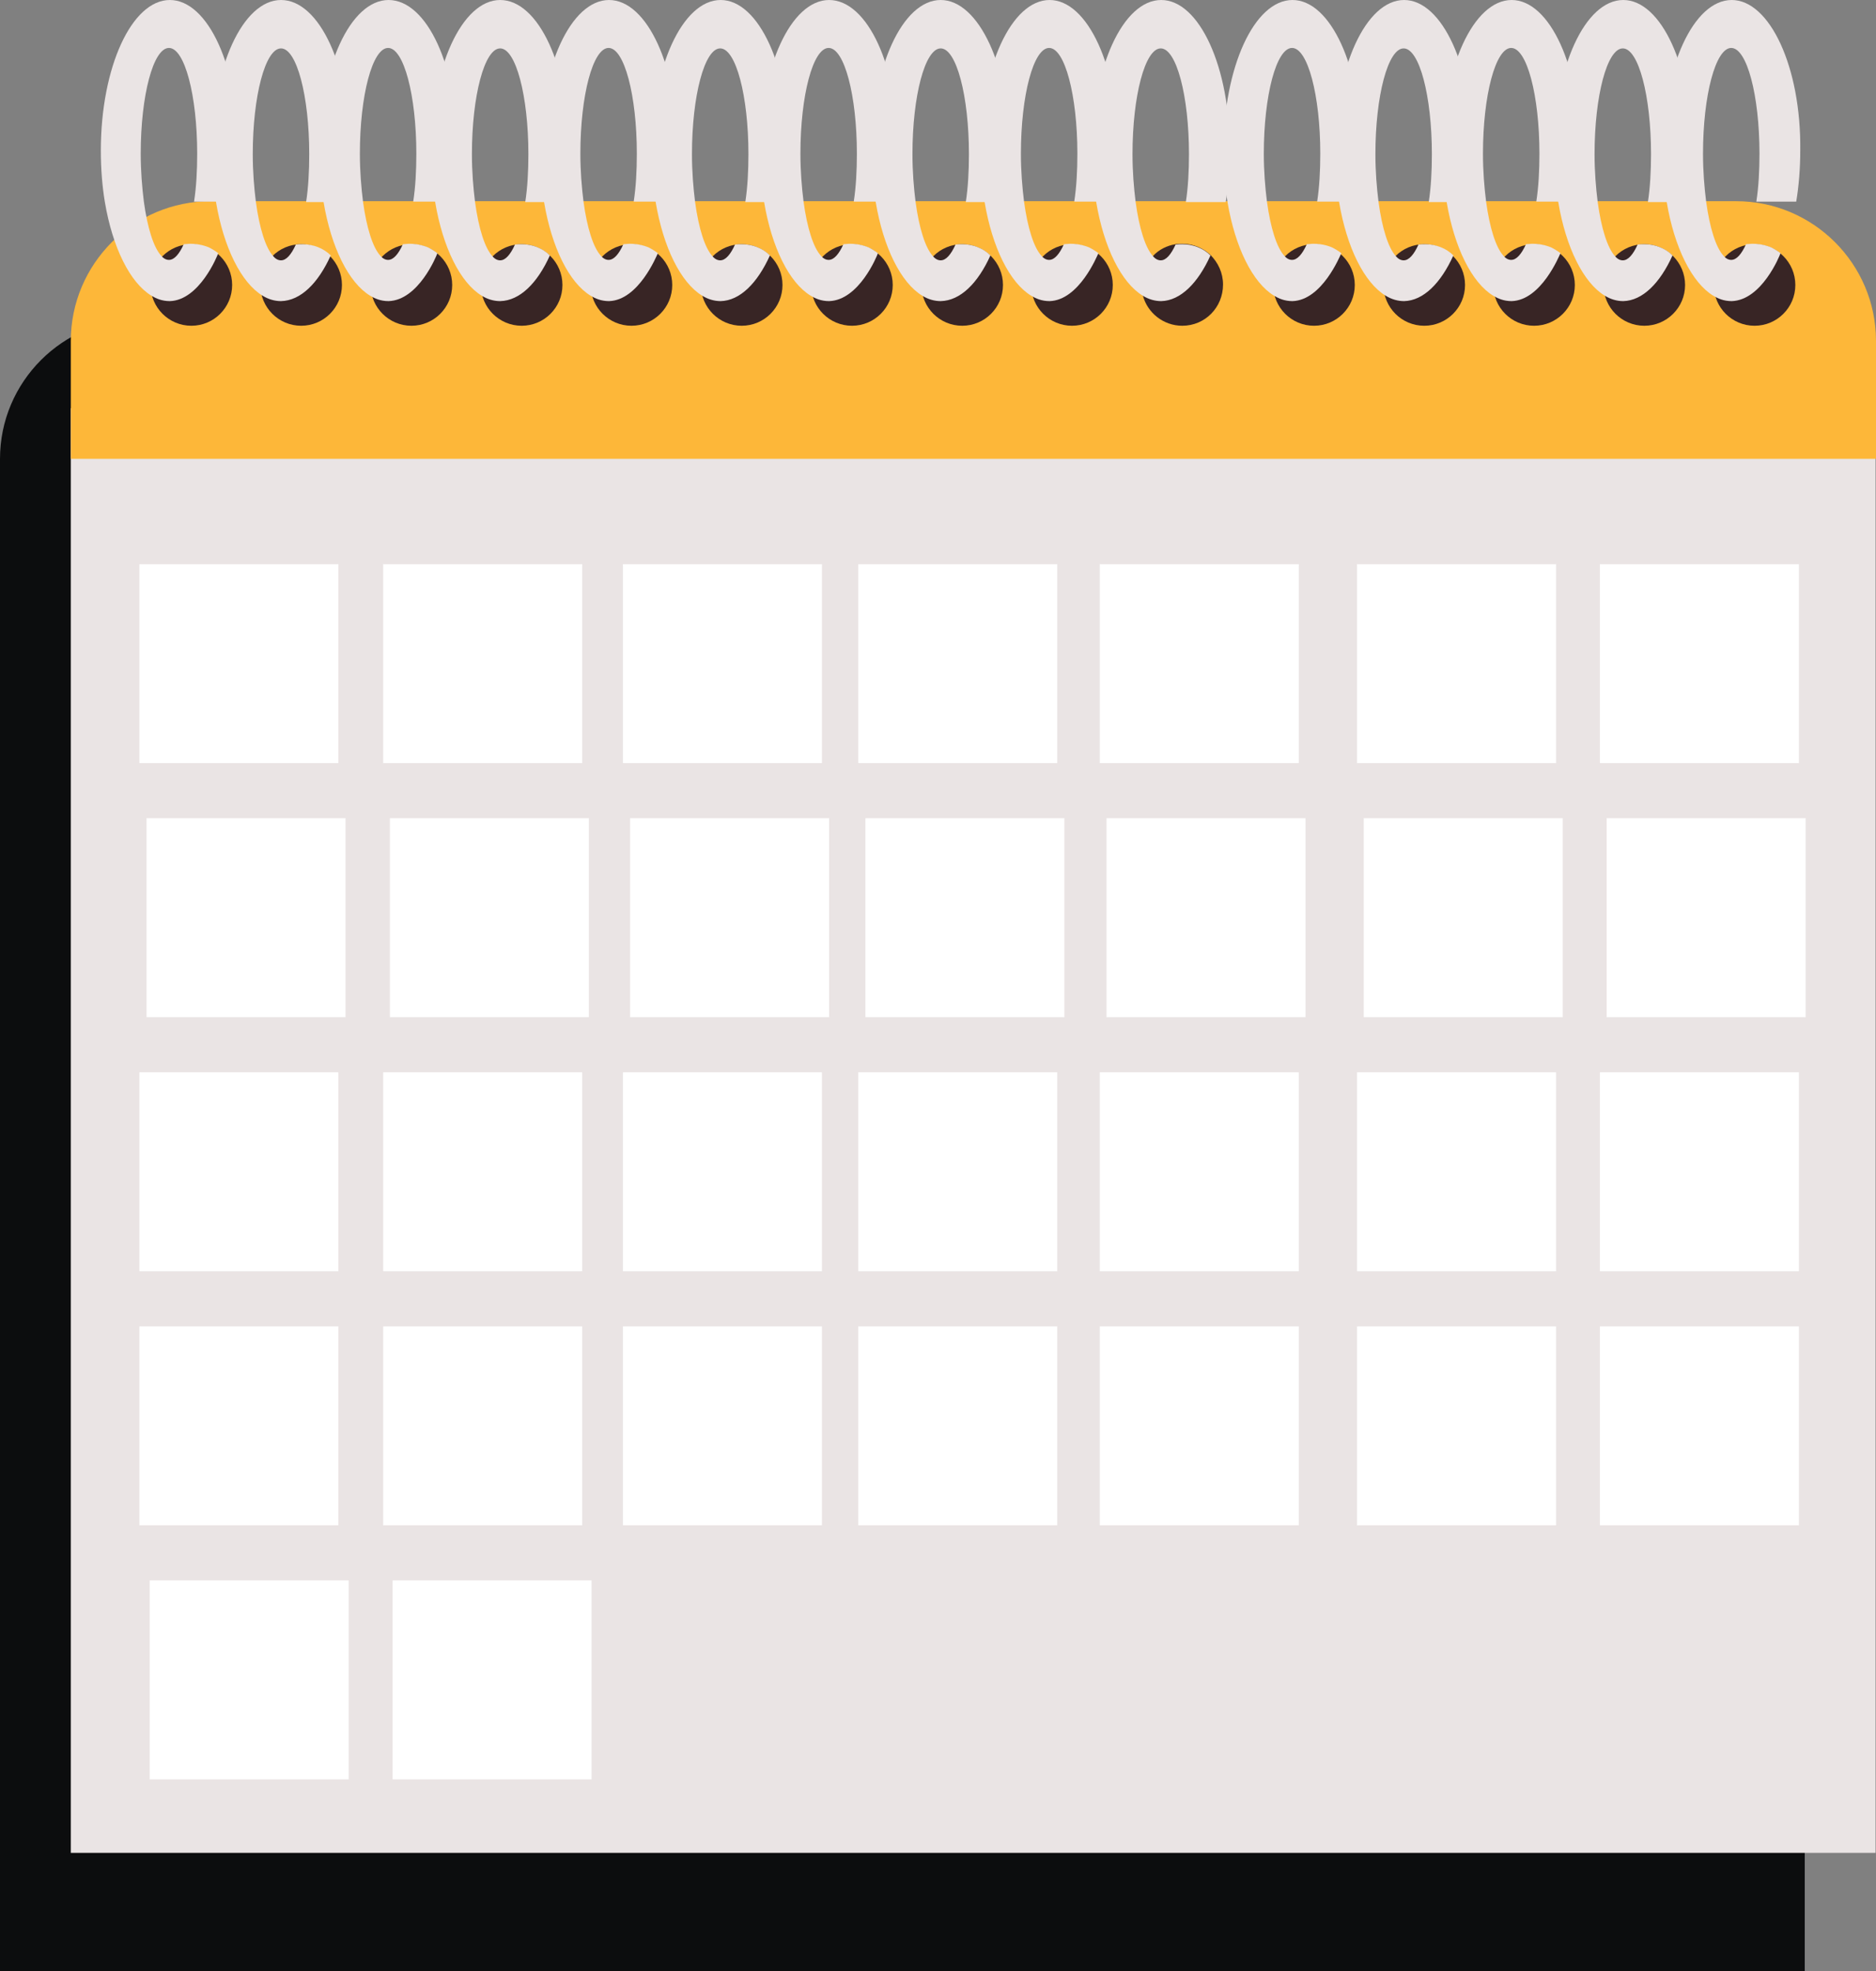
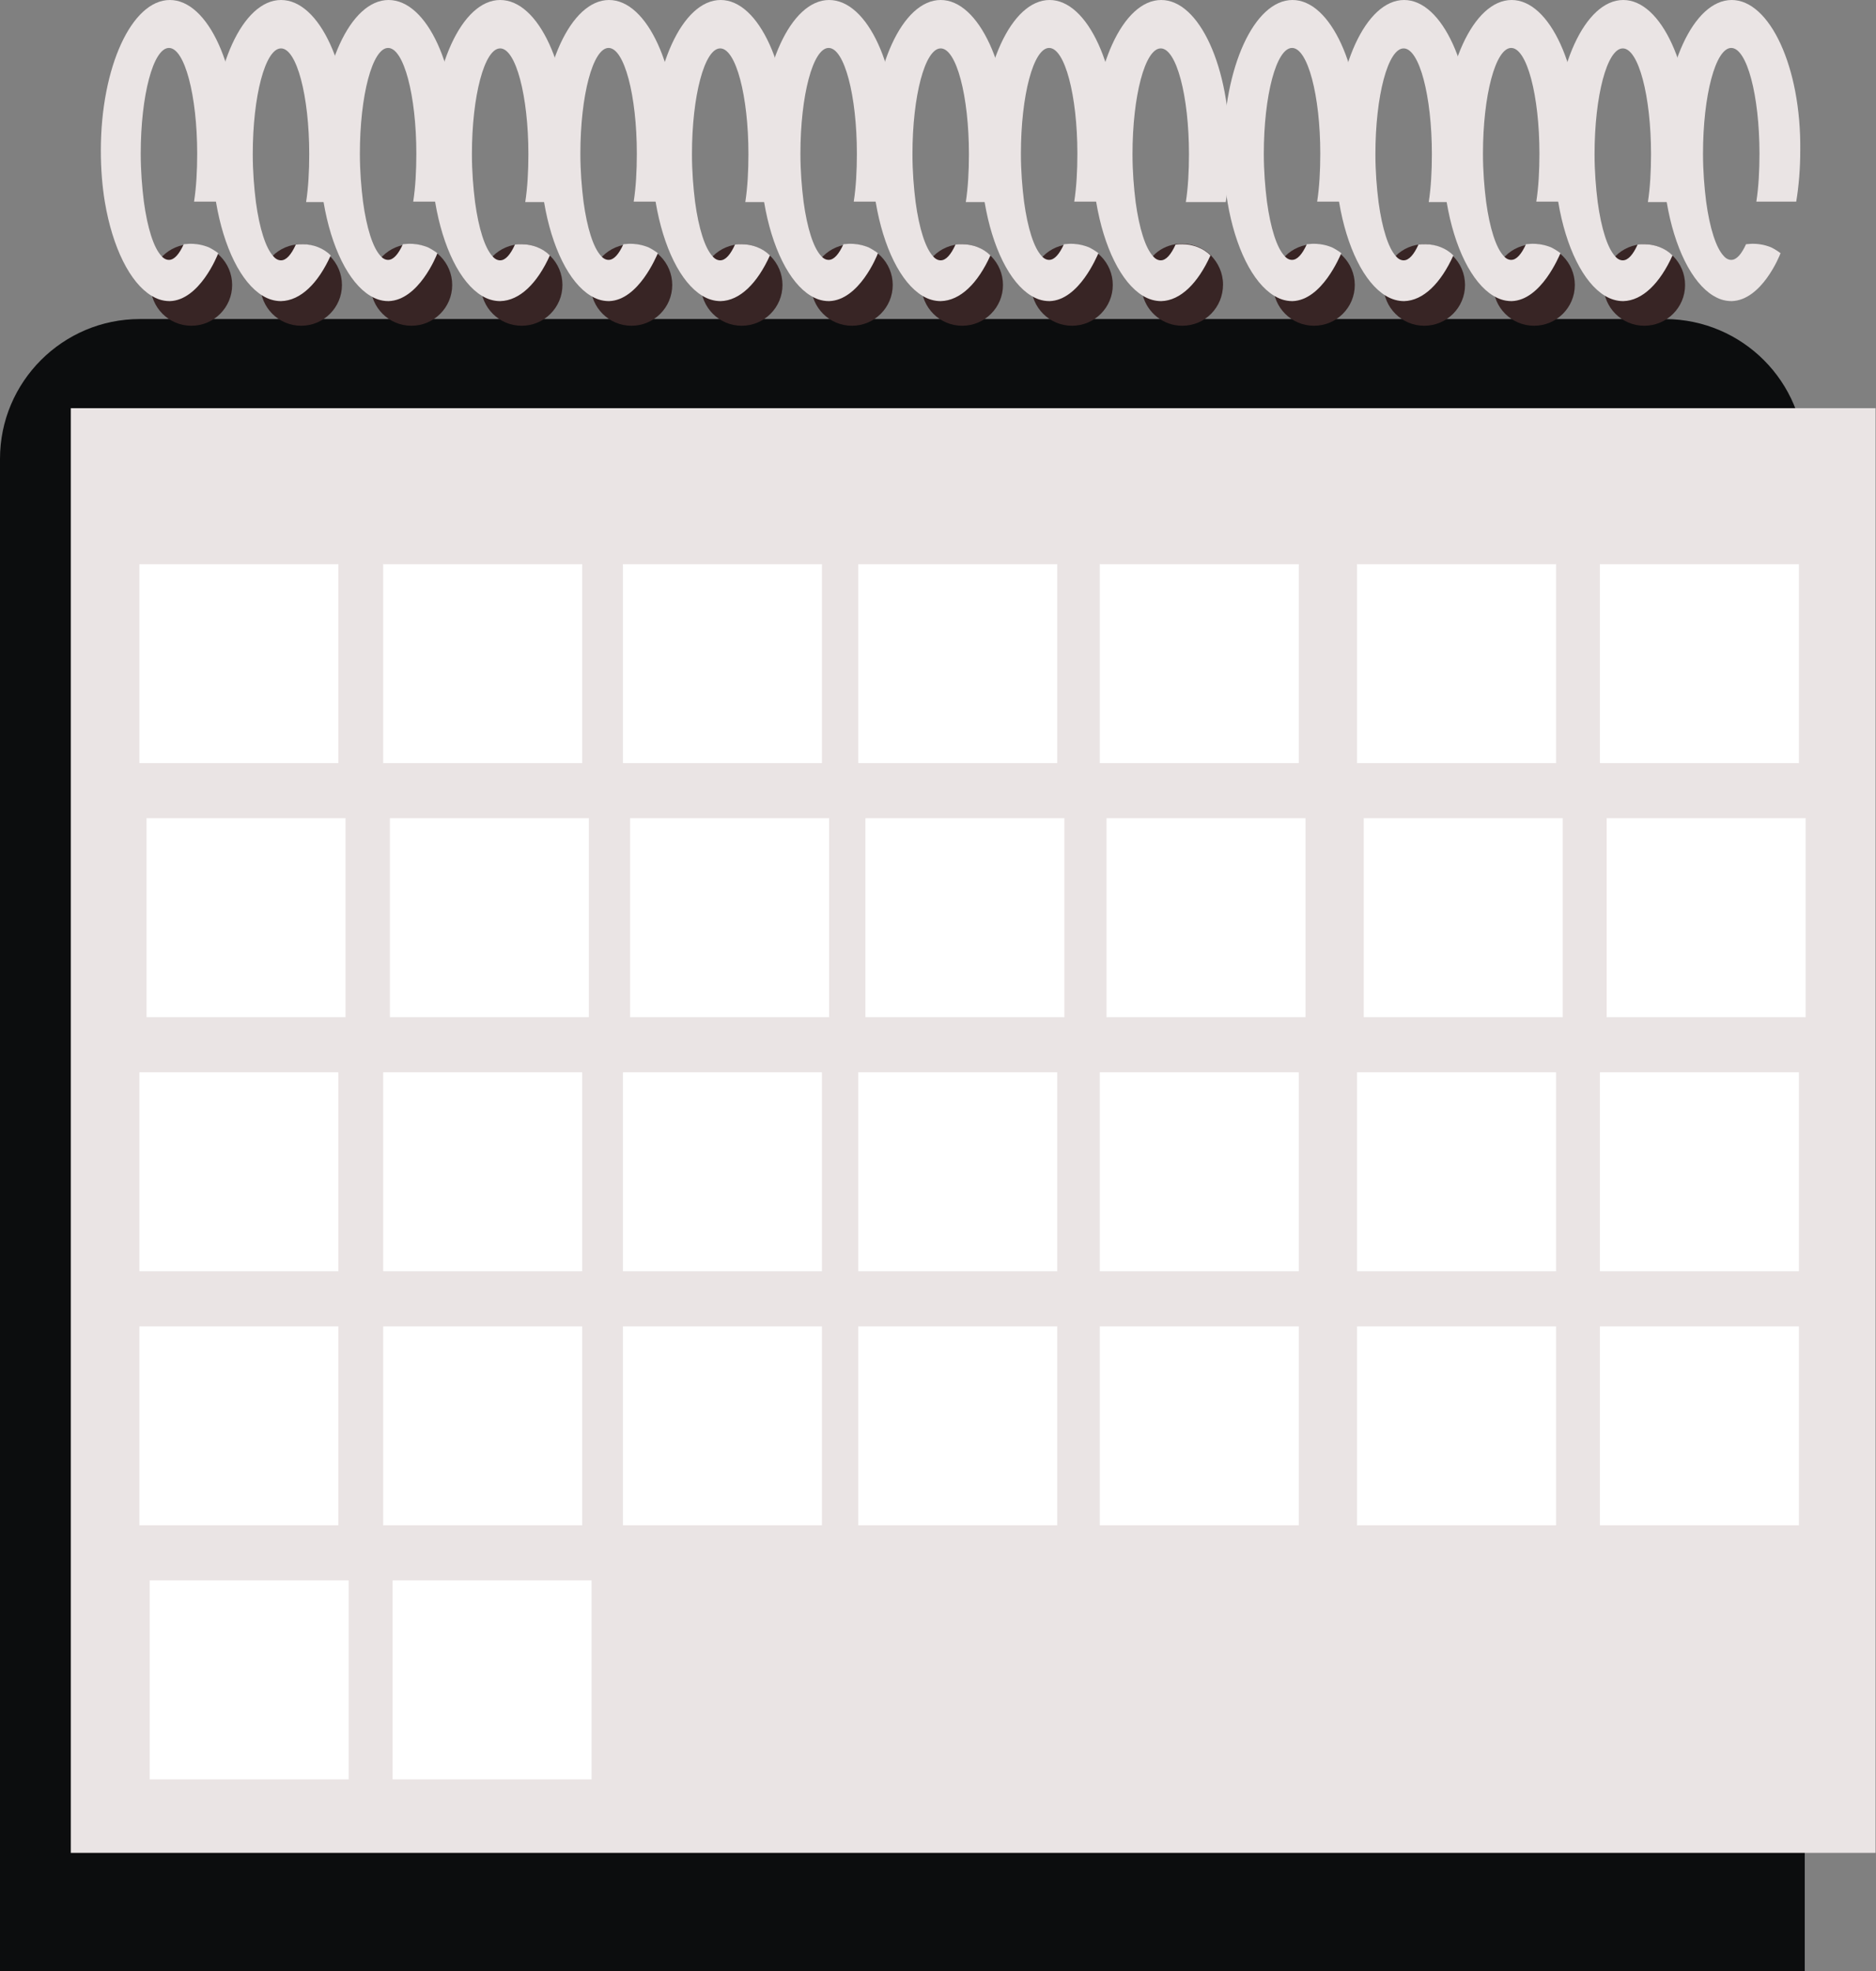
<svg xmlns="http://www.w3.org/2000/svg" fill="#000000" height="439.9" preserveAspectRatio="xMidYMid meet" version="1" viewBox="0.0 0.0 418.6 439.9" width="418.6" zoomAndPan="magnify">
  <rect x="0.0" y="0.0" width="418.6" height="439.9" fill="#808080" stroke="none" />
  <g id="change1_1">
    <path d="M402.7,102.4v337.5H0V102.4c0-17.2,14-31.2,31.2-31.2h340.4C388.8,71.3,402.7,85.2,402.7,102.4z" fill="#0c0d0e" />
  </g>
  <g id="change1_2">
    <circle cx="223.4" cy="89.9" fill="#0c0d0e" r="9.1" />
  </g>
  <g id="change1_3">
    <circle cx="198.9" cy="89.9" fill="#0c0d0e" r="9.1" />
  </g>
  <g id="change1_4">
    <circle cx="174.3" cy="89.9" fill="#0c0d0e" r="9.1" />
  </g>
  <g id="change1_5">
    <circle cx="149.7" cy="89.9" fill="#0c0d0e" r="9.1" />
  </g>
  <g id="change1_6">
    <circle cx="125.2" cy="89.9" fill="#0c0d0e" r="9.1" />
  </g>
  <g id="change1_7">
    <circle cx="100.6" cy="89.9" fill="#0c0d0e" r="9.1" />
  </g>
  <g id="change1_8">
    <circle cx="76" cy="89.9" fill="#0c0d0e" r="9.1" />
  </g>
  <g id="change1_9">
    <circle cx="51.5" cy="89.9" fill="#0c0d0e" r="9.1" />
  </g>
  <g id="change1_10">
    <circle cx="26.9" cy="89.9" fill="#0c0d0e" r="9.1" />
  </g>
  <g id="change1_11">
-     <path d="M248,99.1c-4.2,0-7.8-2.9-8.8-6.8c-0.2-0.8-0.3-1.5-0.3-2.4c0-2.5,1-4.8,2.6-6.4c1.3-1.4,3.1-2.3,5-2.6 c0.5-0.1,1-0.1,1.5-0.1c2.5,0,4.7,1,6.3,2.5c1.7,1.7,2.8,4,2.8,6.6C257.2,95,253.1,99.1,248,99.1z" fill="#0c0d0e" />
-   </g>
+     </g>
  <g id="change1_12">
    <circle cx="375.7" cy="89.9" fill="#0c0d0e" r="9.1" />
  </g>
  <g id="change1_13">
    <circle cx="351.1" cy="89.9" fill="#0c0d0e" r="9.1" />
  </g>
  <g id="change1_14">
    <circle cx="326.6" cy="89.9" fill="#0c0d0e" r="9.1" />
  </g>
  <g id="change1_15">
-     <circle cx="302" cy="89.9" fill="#0c0d0e" r="9.1" />
-   </g>
+     </g>
  <g id="change1_16">
    <circle cx="277.4" cy="89.9" fill="#0c0d0e" r="9.1" />
  </g>
  <g id="change1_17">
    <path d="M15.5 204.6H59.9V249H15.5z" fill="#0c0d0e" />
  </g>
  <g id="change1_18">
    <path d="M17 261.3H61.4V305.7H17z" fill="#0c0d0e" />
  </g>
  <g id="change1_19">
    <path d="M15.5 318H59.9V362.4H15.5z" fill="#0c0d0e" />
  </g>
  <g id="change1_20">
    <path d="M15.5 374.7H59.9V419.1H15.5z" fill="#0c0d0e" />
  </g>
  <g id="change1_21">
    <path d="M69.8 204.6H114.2V249H69.8z" fill="#0c0d0e" />
  </g>
  <g id="change1_22">
    <path d="M71.4 261.3H115.8V305.7H71.4z" fill="#0c0d0e" />
  </g>
  <g id="change1_23">
    <path d="M69.8 318H114.2V362.4H69.8z" fill="#0c0d0e" />
  </g>
  <g id="change1_24">
    <path d="M69.8 374.7H114.2V419.1H69.8z" fill="#0c0d0e" />
  </g>
  <g id="change1_25">
    <path d="M123.4 204.6H167.8V249H123.4z" fill="#0c0d0e" />
  </g>
  <g id="change1_26">
    <path d="M124.9 261.3H169.3V305.7H124.9z" fill="#0c0d0e" />
  </g>
  <g id="change1_27">
    <path d="M123.4 318H167.8V362.4H123.4z" fill="#0c0d0e" />
  </g>
  <g id="change1_28">
    <path d="M123.4 374.7H167.8V419.1H123.4z" fill="#0c0d0e" />
  </g>
  <g id="change1_29">
    <path d="M175.9 204.6H220.3V249H175.9z" fill="#0c0d0e" />
  </g>
  <g id="change1_30">
    <path d="M177.4 261.3H221.8V305.7H177.4z" fill="#0c0d0e" />
  </g>
  <g id="change1_31">
    <path d="M175.9 318H220.3V362.4H175.9z" fill="#0c0d0e" />
  </g>
  <g id="change1_32">
    <path d="M175.9 374.7H220.3V419.1H175.9z" fill="#0c0d0e" />
  </g>
  <g id="change1_33">
    <path d="M229.7 204.6H274.1V249H229.7z" fill="#0c0d0e" />
  </g>
  <g id="change1_34">
    <path d="M231.3 261.3H275.7V305.7H231.3z" fill="#0c0d0e" />
  </g>
  <g id="change1_35">
    <path d="M229.7 318H274.1V362.4H229.7z" fill="#0c0d0e" />
  </g>
  <g id="change1_36">
    <path d="M229.7 374.7H274.1V419.1H229.7z" fill="#0c0d0e" />
  </g>
  <g id="change1_37">
    <path d="M287.1 204.6H331.5V249H287.1z" fill="#0c0d0e" />
  </g>
  <g id="change1_38">
-     <path d="M288.7 261.3H333.1V305.7H288.7z" fill="#0c0d0e" />
-   </g>
+     </g>
  <g id="change1_39">
    <path d="M287.1 318H331.5V362.4H287.1z" fill="#0c0d0e" />
  </g>
  <g id="change1_40">
    <path d="M287.1 374.7H331.5V419.1H287.1z" fill="#0c0d0e" />
  </g>
  <g id="change1_41">
-     <path d="M341.3 204.6H385.7V249H341.3z" fill="#0c0d0e" />
+     <path d="M341.3 204.6H385.7H341.3z" fill="#0c0d0e" />
  </g>
  <g id="change1_42">
    <path d="M342.9 261.3H387.3V305.7H342.9z" fill="#0c0d0e" />
  </g>
  <g id="change1_43">
    <path d="M341.3 318H385.7V362.4H341.3z" fill="#0c0d0e" />
  </g>
  <g id="change1_44">
    <path d="M341.3 374.7H385.7V419.1H341.3z" fill="#0c0d0e" />
  </g>
  <g id="change1_45">
    <path d="M287.6 147.9H332V192.3H287.6z" fill="#0c0d0e" />
  </g>
  <g id="change1_46">
    <path d="M341.8 147.9H386.2V192.3H341.8z" fill="#0c0d0e" />
  </g>
  <g id="change2_1">
    <path d="M418.5,413.5H15.8V91.1h402.7V413.5z" fill="#eae4e4" />
  </g>
  <g id="change3_1">
-     <path d="M418.5,102.4H15.8V76.1c0-17.2,14-31.2,31.2-31.2h340.4c17.2,0,31.2,14,31.2,31.2V102.4z" fill="#fdb739" />
-   </g>
+     </g>
  <g id="change4_1">
    <circle cx="239.2" cy="63.6" fill="#382525" r="9.1" />
  </g>
  <g id="change4_2">
    <circle cx="214.7" cy="63.6" fill="#382525" r="9.1" />
  </g>
  <g id="change4_3">
    <circle cx="190.1" cy="63.6" fill="#382525" r="9.1" />
  </g>
  <g id="change4_4">
    <circle cx="165.5" cy="63.6" fill="#382525" r="9.1" />
  </g>
  <g id="change4_5">
    <circle cx="140.9" cy="63.6" fill="#382525" r="9.1" />
  </g>
  <g id="change4_6">
    <circle cx="116.4" cy="63.6" fill="#382525" r="9.1" />
  </g>
  <g id="change4_7">
    <circle cx="91.8" cy="63.6" fill="#382525" r="9.1" />
  </g>
  <g id="change4_8">
    <circle cx="67.2" cy="63.6" fill="#382525" r="9.1" />
  </g>
  <g id="change4_9">
    <circle cx="42.7" cy="63.6" fill="#382525" r="9.1" />
  </g>
  <g id="change4_10">
    <path d="M263.8,72.7c-4.2,0-7.8-2.9-8.8-6.8c-0.2-0.8-0.3-1.5-0.3-2.4c0-2.5,1-4.8,2.6-6.4c1.3-1.4,3.1-2.3,5-2.6 c0.5-0.1,1-0.1,1.5-0.1c2.5,0,4.7,1,6.3,2.5c1.7,1.7,2.8,4,2.8,6.6C272.9,68.6,268.9,72.7,263.8,72.7z" fill="#382525" />
  </g>
  <g id="change2_2">
    <path d="M270.1,57c-1.6-1.6-3.9-2.5-6.3-2.5c-0.5,0-1,0-1.5,0.1c-1,2.2-2.1,3.5-3.3,3.5c-0.6,0-1.2-0.3-1.7-0.9 c-1.7-1.8-3.1-6.2-3.9-12.1c-0.4-3.2-0.7-6.8-0.7-10.7c0-13,2.8-23.6,6.3-23.6c3.5,0,6.3,10.6,6.3,23.6c0,3.8-0.2,7.5-0.7,10.7h8.9 c0.6-3.6,0.9-7.5,0.9-11.5C274.5,15,267.6,0,259.1,0c-8.5,0-15.4,15-15.4,33.6c0,4,0.3,7.9,0.9,11.5c1.7,10.1,5.6,18,10.4,20.9 c1.3,0.8,2.7,1.2,4.1,1.2C263.4,67.1,267.3,63.2,270.1,57z" fill="#eae4e4" />
  </g>
  <g id="change2_3">
    <path d="M245.1,56.5c-0.8-0.6-1.5-1-2.1-1.3c-0.5-0.2-2-0.8-4.1-0.8c-0.6,0-1.1,0.1-1.5,0.1c-1,2.2-2.1,3.5-3.3,3.5 c-0.6,0-1.2-0.3-1.7-0.9c-1.7-1.8-3.1-6.2-3.9-12.1c-0.4-3.2-0.7-6.8-0.7-10.7c0-13,2.8-23.6,6.3-23.6c3.5,0,6.3,10.6,6.3,23.6 c0,3.8-0.2,7.5-0.7,10.7h8.9c0.6-3.6,0.9-7.5,0.9-11.5C249.6,15,242.7,0,234.2,0c-8.5,0-15.4,15-15.4,33.6c0,4,0.3,7.9,0.9,11.5 c1.7,10.1,5.6,18,10.4,20.9c1,0.6,2.3,1.2,4.1,1.2C240.8,67,244.8,57.1,245.1,56.5z" fill="#eae4e4" />
  </g>
  <g id="change2_4">
    <path d="M221,57c-1.6-1.6-3.9-2.5-6.3-2.5c-0.5,0-1,0-1.5,0.1c-1,2.2-2.1,3.5-3.3,3.5c-0.6,0-1.2-0.3-1.7-0.9 c-1.7-1.8-3.1-6.2-3.9-12.1c-0.4-3.2-0.7-6.8-0.7-10.7c0-13,2.8-23.6,6.3-23.6c3.5,0,6.3,10.6,6.3,23.6c0,3.8-0.2,7.5-0.7,10.7h8.9 c0.6-3.6,0.9-7.5,0.9-11.5C225.4,15,218.4,0,209.9,0c-8.5,0-15.4,15-15.4,33.6c0,4,0.3,7.9,0.9,11.5c1.7,10.1,5.6,18,10.4,20.9 c1.3,0.8,2.7,1.2,4.1,1.2C214.3,67.1,218.2,63.2,221,57z" fill="#eae4e4" />
  </g>
  <g id="change2_5">
    <path d="M195.9,56.5c-0.8-0.6-1.5-1-2.1-1.3c-0.5-0.2-2-0.8-4.1-0.8c-0.6,0-1.1,0.1-1.5,0.1c-1,2.2-2.1,3.5-3.3,3.5 c-0.6,0-1.2-0.3-1.7-0.9c-1.7-1.8-3.1-6.2-3.9-12.1c-0.4-3.2-0.7-6.8-0.7-10.7c0-13,2.8-23.6,6.3-23.6c3.5,0,6.3,10.6,6.3,23.6 c0,3.8-0.2,7.5-0.7,10.7h8.9c0.6-3.6,0.9-7.5,0.9-11.5C200.5,15,193.6,0,185,0c-8.5,0-15.4,15-15.4,33.6c0,4,0.3,7.9,0.9,11.5 c1.7,10.1,5.6,18,10.4,20.9c1,0.6,2.3,1.2,4.1,1.2C191.7,67,195.7,57.1,195.9,56.5z" fill="#eae4e4" />
  </g>
  <g id="change2_6">
    <path d="M171.8,57c-1.6-1.6-3.9-2.5-6.3-2.5c-0.5,0-1,0-1.5,0.1c-1,2.2-2.1,3.5-3.3,3.5c-0.6,0-1.2-0.3-1.7-0.9 c-1.7-1.8-3.1-6.2-3.9-12.1c-0.4-3.2-0.7-6.8-0.7-10.7c0-13,2.8-23.6,6.3-23.6c3.5,0,6.3,10.6,6.3,23.6c0,3.8-0.2,7.5-0.7,10.7h8.9 c0.6-3.6,0.9-7.5,0.9-11.5C176.2,15,169.3,0,160.8,0c-8.5,0-15.4,15-15.4,33.6c0,4,0.3,7.9,0.9,11.5c1.7,10.1,5.6,18,10.4,20.9 c1.3,0.8,2.7,1.2,4.1,1.2C165.1,67.1,169,63.2,171.8,57z" fill="#eae4e4" />
  </g>
  <g id="change2_7">
    <path d="M146.8,56.5c-0.8-0.6-1.5-1-2.1-1.3c-0.5-0.2-2-0.8-4.1-0.8c-0.6,0-1.1,0.1-1.5,0.1c-1,2.2-2.1,3.5-3.3,3.5 c-0.6,0-1.2-0.3-1.7-0.9c-1.7-1.8-3.1-6.2-3.9-12.1c-0.4-3.2-0.7-6.8-0.7-10.7c0-13,2.8-23.6,6.3-23.6c3.5,0,6.3,10.6,6.3,23.6 c0,3.8-0.2,7.5-0.7,10.7h8.9c0.6-3.6,0.9-7.5,0.9-11.5C151.3,15,144.4,0,135.9,0c-8.5,0-15.4,15-15.4,33.6c0,4,0.3,7.9,0.9,11.5 c1.7,10.1,5.6,18,10.4,20.9c1,0.6,2.3,1.2,4.1,1.2C142.5,67,146.5,57.1,146.8,56.5z" fill="#eae4e4" />
  </g>
  <g id="change2_8">
    <path d="M122.7,57c-1.6-1.6-3.9-2.5-6.3-2.5c-0.5,0-1,0-1.5,0.1c-1,2.2-2.1,3.5-3.3,3.5c-0.6,0-1.2-0.3-1.7-0.9 c-1.7-1.8-3.1-6.2-3.9-12.1c-0.4-3.2-0.7-6.8-0.7-10.7c0-13,2.8-23.6,6.3-23.6c3.5,0,6.3,10.6,6.3,23.6c0,3.8-0.2,7.5-0.7,10.7h8.9 c0.6-3.6,0.9-7.5,0.9-11.5C127.1,15,120.2,0,111.6,0c-8.5,0-15.4,15-15.4,33.6c0,4,0.3,7.9,0.9,11.5c1.7,10.1,5.6,18,10.4,20.9 c1.3,0.8,2.7,1.2,4.1,1.2C116,67.1,119.9,63.2,122.7,57z" fill="#eae4e4" />
  </g>
  <g id="change2_9">
    <path d="M97.6,56.5c-0.8-0.6-1.5-1-2.1-1.3c-0.5-0.2-2-0.8-4.1-0.8c-0.6,0-1.1,0.1-1.5,0.1c-1,2.2-2.1,3.5-3.3,3.5 c-0.6,0-1.2-0.3-1.7-0.9c-1.7-1.8-3.1-6.2-3.9-12.1c-0.4-3.2-0.7-6.8-0.7-10.7c0-13,2.8-23.6,6.3-23.6c3.5,0,6.3,10.6,6.3,23.6 c0,3.8-0.2,7.5-0.7,10.7h8.9c0.6-3.6,0.9-7.5,0.9-11.5C102.2,15,95.3,0,86.7,0c-8.5,0-15.4,15-15.4,33.6c0,4,0.3,7.9,0.9,11.5 c1.7,10.1,5.6,18,10.4,20.9c1,0.6,2.3,1.2,4.1,1.2C93.4,67,97.4,57.1,97.6,56.5z" fill="#eae4e4" />
  </g>
  <g id="change2_10">
    <path d="M73.8,57c-1.6-1.6-3.9-2.5-6.3-2.5c-0.5,0-1,0-1.5,0.1c-1,2.2-2.1,3.5-3.3,3.5c-0.6,0-1.2-0.3-1.7-0.9 c-1.7-1.8-3.1-6.2-3.9-12.1c-0.4-3.2-0.7-6.8-0.7-10.7c0-13,2.8-23.6,6.3-23.6c3.5,0,6.3,10.6,6.3,23.6c0,3.8-0.2,7.5-0.7,10.7h8.9 c0.6-3.6,0.9-7.5,0.9-11.5C78.2,15,71.3,0,62.7,0c-8.5,0-15.4,15-15.4,33.6c0,4,0.3,7.9,0.9,11.5c1.7,10.1,5.6,18,10.4,20.9 c1.3,0.8,2.7,1.2,4.1,1.2C67.1,67.1,71,63.2,73.8,57z" fill="#eae4e4" />
  </g>
  <g id="change2_11">
    <path d="M48.7,56.5c-0.8-0.6-1.5-1-2.1-1.3c-0.5-0.2-2-0.8-4.1-0.8c-0.6,0-1.1,0.1-1.5,0.1c-1,2.2-2.1,3.5-3.3,3.5 c-0.6,0-1.2-0.3-1.7-0.9c-1.7-1.8-3.1-6.2-3.9-12.1c-0.4-3.2-0.7-6.8-0.7-10.7c0-13,2.8-23.6,6.3-23.6c3.5,0,6.3,10.6,6.3,23.6 c0,3.8-0.2,7.5-0.7,10.7h8.9c0.6-3.6,0.9-7.5,0.9-11.5C53.3,15,46.4,0,37.9,0c-8.5,0-15.4,15-15.4,33.6c0,4,0.3,7.9,0.9,11.5 c1.7,10.1,5.6,18,10.4,20.9c1,0.6,2.3,1.2,4.1,1.2C44.5,67,48.5,57.1,48.7,56.5z" fill="#eae4e4" />
  </g>
  <g id="change4_11">
-     <circle cx="391.5" cy="63.6" fill="#382525" r="9.1" />
-   </g>
+     </g>
  <g id="change4_12">
    <circle cx="366.9" cy="63.6" fill="#382525" r="9.1" />
  </g>
  <g id="change4_13">
    <circle cx="342.3" cy="63.6" fill="#382525" r="9.1" />
  </g>
  <g id="change4_14">
    <circle cx="317.8" cy="63.6" fill="#382525" r="9.1" />
  </g>
  <g id="change4_15">
    <circle cx="293.2" cy="63.6" fill="#382525" r="9.1" />
  </g>
  <g id="change2_12">
    <path d="M397.3,56.5c-0.8-0.6-1.5-1-2.1-1.3c-0.5-0.2-2-0.8-4.1-0.8c-0.6,0-1.1,0.1-1.5,0.1c-1,2.2-2.1,3.5-3.3,3.5 c-0.6,0-1.2-0.3-1.7-0.9c-1.7-1.8-3.1-6.2-3.9-12.1c-0.4-3.2-0.7-6.8-0.7-10.7c0-13,2.8-23.6,6.3-23.6c3.5,0,6.3,10.6,6.3,23.6 c0,3.8-0.2,7.5-0.7,10.7h8.9c0.6-3.6,0.9-7.5,0.9-11.5C401.9,15,394.9,0,386.4,0C377.9,0,371,15,371,33.6c0,4,0.3,7.9,0.9,11.5 c1.7,10.1,5.6,18,10.4,20.9c1,0.6,2.3,1.2,4.1,1.2C393.1,67,397.1,57.1,397.3,56.5z" fill="#eae4e4" />
  </g>
  <g id="change2_13">
    <path d="M373.2,57c-1.6-1.6-3.9-2.5-6.3-2.5c-0.5,0-1,0-1.5,0.1c-1,2.2-2.1,3.5-3.3,3.5c-0.6,0-1.2-0.3-1.7-0.9 c-1.7-1.8-3.1-6.2-3.9-12.1c-0.4-3.2-0.7-6.8-0.7-10.7c0-13,2.8-23.6,6.3-23.6c3.5,0,6.3,10.6,6.3,23.6c0,3.8-0.2,7.5-0.7,10.7h8.9 c0.6-3.6,0.9-7.5,0.9-11.5C377.6,15,370.7,0,362.2,0s-15.4,15-15.4,33.6c0,4,0.3,7.9,0.9,11.5c1.7,10.1,5.6,18,10.4,20.9 c1.3,0.8,2.7,1.2,4.1,1.2C366.5,67.1,370.4,63.2,373.2,57z" fill="#eae4e4" />
  </g>
  <g id="change2_14">
    <path d="M348.2,56.5c-0.8-0.6-1.5-1-2.1-1.3c-0.5-0.2-2-0.8-4.1-0.8c-0.6,0-1.1,0.1-1.5,0.1c-1,2.2-2.1,3.5-3.3,3.5 c-0.6,0-1.2-0.3-1.7-0.9c-1.7-1.8-3.1-6.2-3.9-12.1c-0.4-3.2-0.7-6.8-0.7-10.7c0-13,2.8-23.6,6.3-23.6c3.5,0,6.3,10.6,6.3,23.6 c0,3.8-0.2,7.5-0.7,10.7h8.9c0.6-3.6,0.9-7.5,0.9-11.5C352.7,15,345.8,0,337.3,0c-8.5,0-15.4,15-15.4,33.6c0,4,0.3,7.9,0.9,11.5 c1.7,10.1,5.6,18,10.4,20.9c1,0.6,2.3,1.2,4.1,1.2C343.9,67,347.9,57.1,348.2,56.5z" fill="#eae4e4" />
  </g>
  <g id="change2_15">
    <path d="M324.3,57c-1.6-1.6-3.9-2.5-6.3-2.5c-0.5,0-1,0-1.5,0.1c-1,2.2-2.1,3.5-3.3,3.5c-0.6,0-1.2-0.3-1.7-0.9 c-1.7-1.8-3.1-6.2-3.9-12.1c-0.4-3.2-0.7-6.8-0.7-10.7c0-13,2.8-23.6,6.3-23.6c3.5,0,6.3,10.6,6.3,23.6c0,3.8-0.2,7.5-0.7,10.7h8.9 c0.6-3.6,0.9-7.5,0.9-11.5C328.7,15,321.8,0,313.3,0c-8.5,0-15.4,15-15.4,33.6c0,4,0.3,7.9,0.9,11.5c1.7,10.1,5.6,18,10.4,20.9 c1.3,0.8,2.7,1.2,4.1,1.2C317.6,67.1,321.5,63.2,324.3,57z" fill="#eae4e4" />
  </g>
  <g id="change2_16">
    <path d="M299.3,56.5c-0.8-0.6-1.5-1-2.1-1.3c-0.5-0.2-2-0.8-4.1-0.8c-0.6,0-1.1,0.1-1.5,0.1c-1,2.2-2.1,3.5-3.3,3.5 c-0.6,0-1.2-0.3-1.7-0.9c-1.7-1.8-3.1-6.2-3.9-12.1c-0.4-3.2-0.7-6.8-0.7-10.7c0-13,2.8-23.6,6.3-23.6c3.5,0,6.3,10.6,6.3,23.6 c0,3.8-0.2,7.5-0.7,10.7h8.9c0.6-3.6,0.9-7.5,0.9-11.5C303.8,15,296.9,0,288.4,0c-8.5,0-15.4,15-15.4,33.6c0,4,0.3,7.9,0.9,11.5 c1.7,10.1,5.6,18,10.4,20.9c1,0.6,2.3,1.2,4.1,1.2C295,67,299,57.1,299.3,56.5z" fill="#eae4e4" />
  </g>
  <g id="change5_1">
    <path d="M75.5,170.3H31.1v-44.4h44.4V170.3z M77.1,182.6H32.7V227h44.4V182.6z M75.5,239.3H31.1v44.4h44.4V239.3z M75.5,296H31.1v44.4h44.4V296z M129.9,125.9H85.5v44.4h44.4V125.9z M131.4,182.6H87V227h44.4V182.6z M129.9,239.3H85.5v44.4h44.4 V239.3z M129.9,296H85.5v44.4h44.4V296z M183.4,125.9H139v44.4h44.4V125.9z M185,182.6h-44.4V227H185V182.6z M183.4,239.3H139v44.4 h44.4V239.3z M183.4,296H139v44.4h44.4V296z M235.9,125.9h-44.4v44.4h44.4V125.9z M237.5,182.6h-44.4V227h44.4V182.6z M235.9,239.3 h-44.4v44.4h44.4V239.3z M235.9,296h-44.4v44.4h44.4V296z M289.8,125.9h-44.4v44.4h44.4V125.9z M291.3,182.6h-44.4V227h44.4V182.6z M289.8,239.3h-44.4v44.4h44.4V239.3z M289.8,296h-44.4v44.4h44.4V296z M347.2,125.9h-44.4v44.4h44.4V125.9z M348.7,182.6h-44.4V227 h44.4V182.6z M347.2,239.3h-44.4v44.4h44.4V239.3z M347.2,296h-44.4v44.4h44.4V296z M401.4,125.9H357v44.4h44.4V125.9z M402.9,182.6 h-44.4V227h44.4V182.6z M401.4,239.3H357v44.4h44.4V239.3z M401.4,296H357v44.4h44.4V296z M77.8,352.7H33.4v44.4h44.4V352.7z M132,352.7H87.6v44.4H132V352.7z" fill="#ffffff" />
  </g>
</svg>